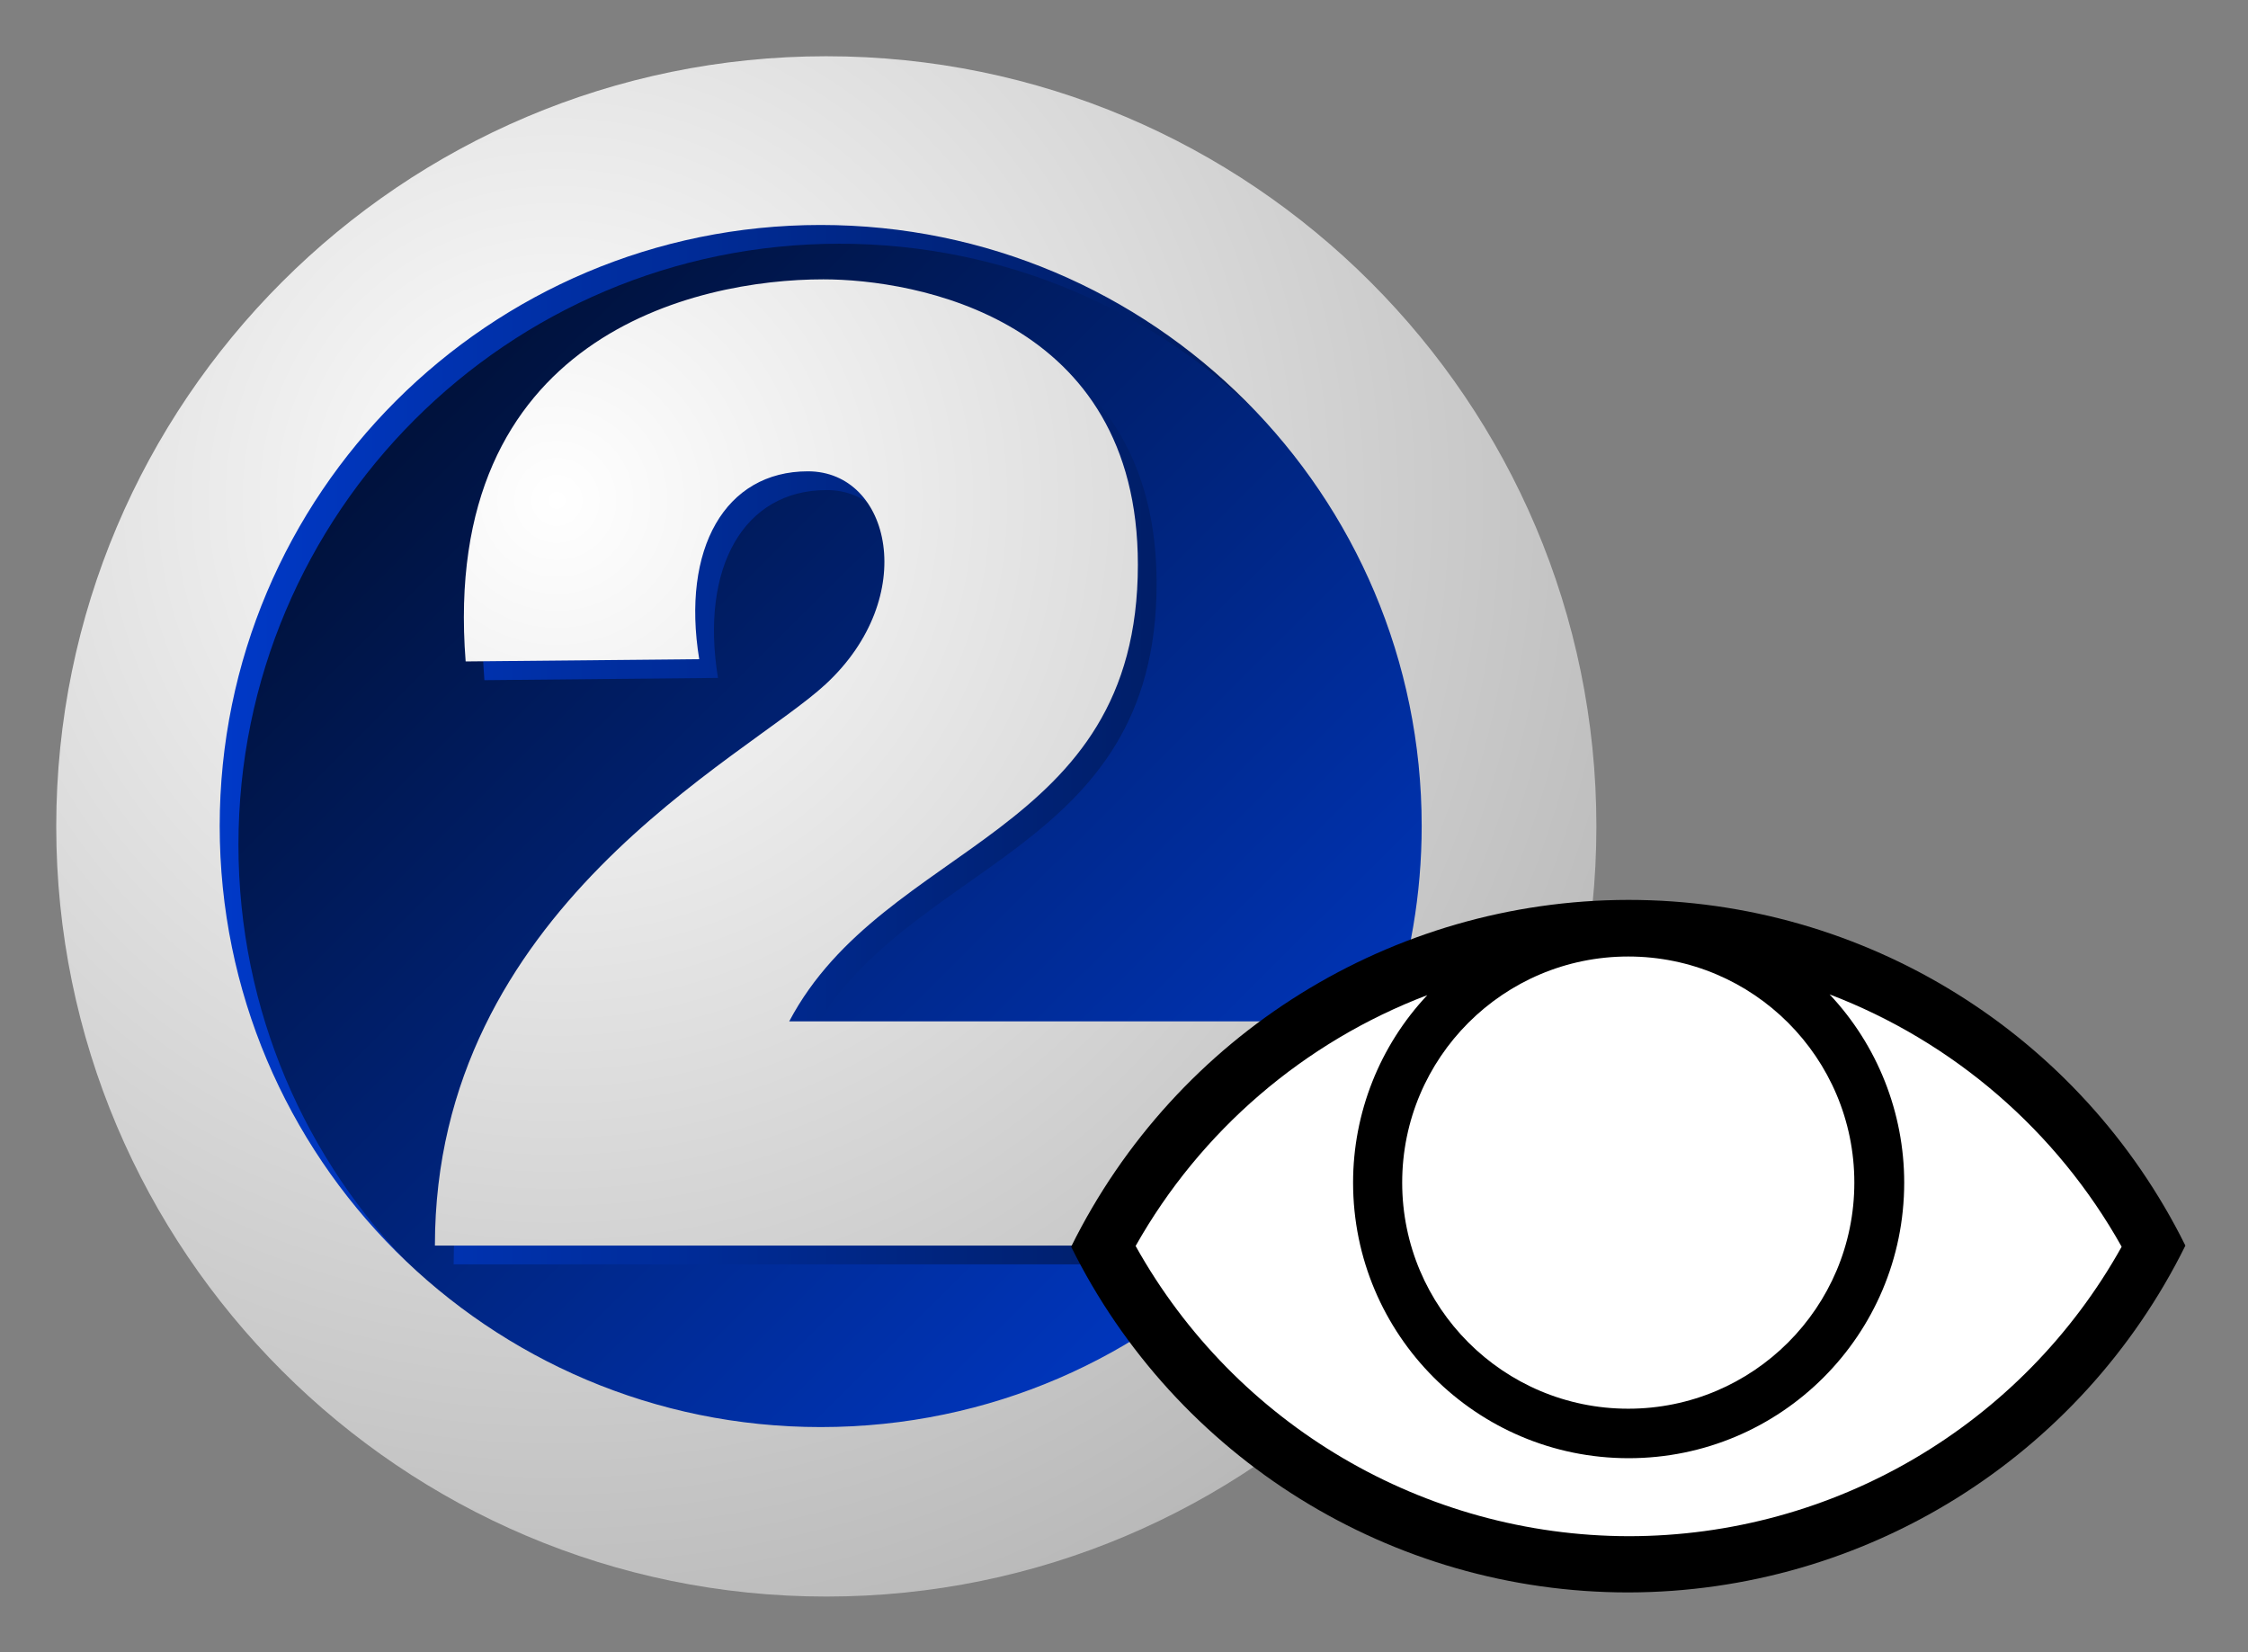
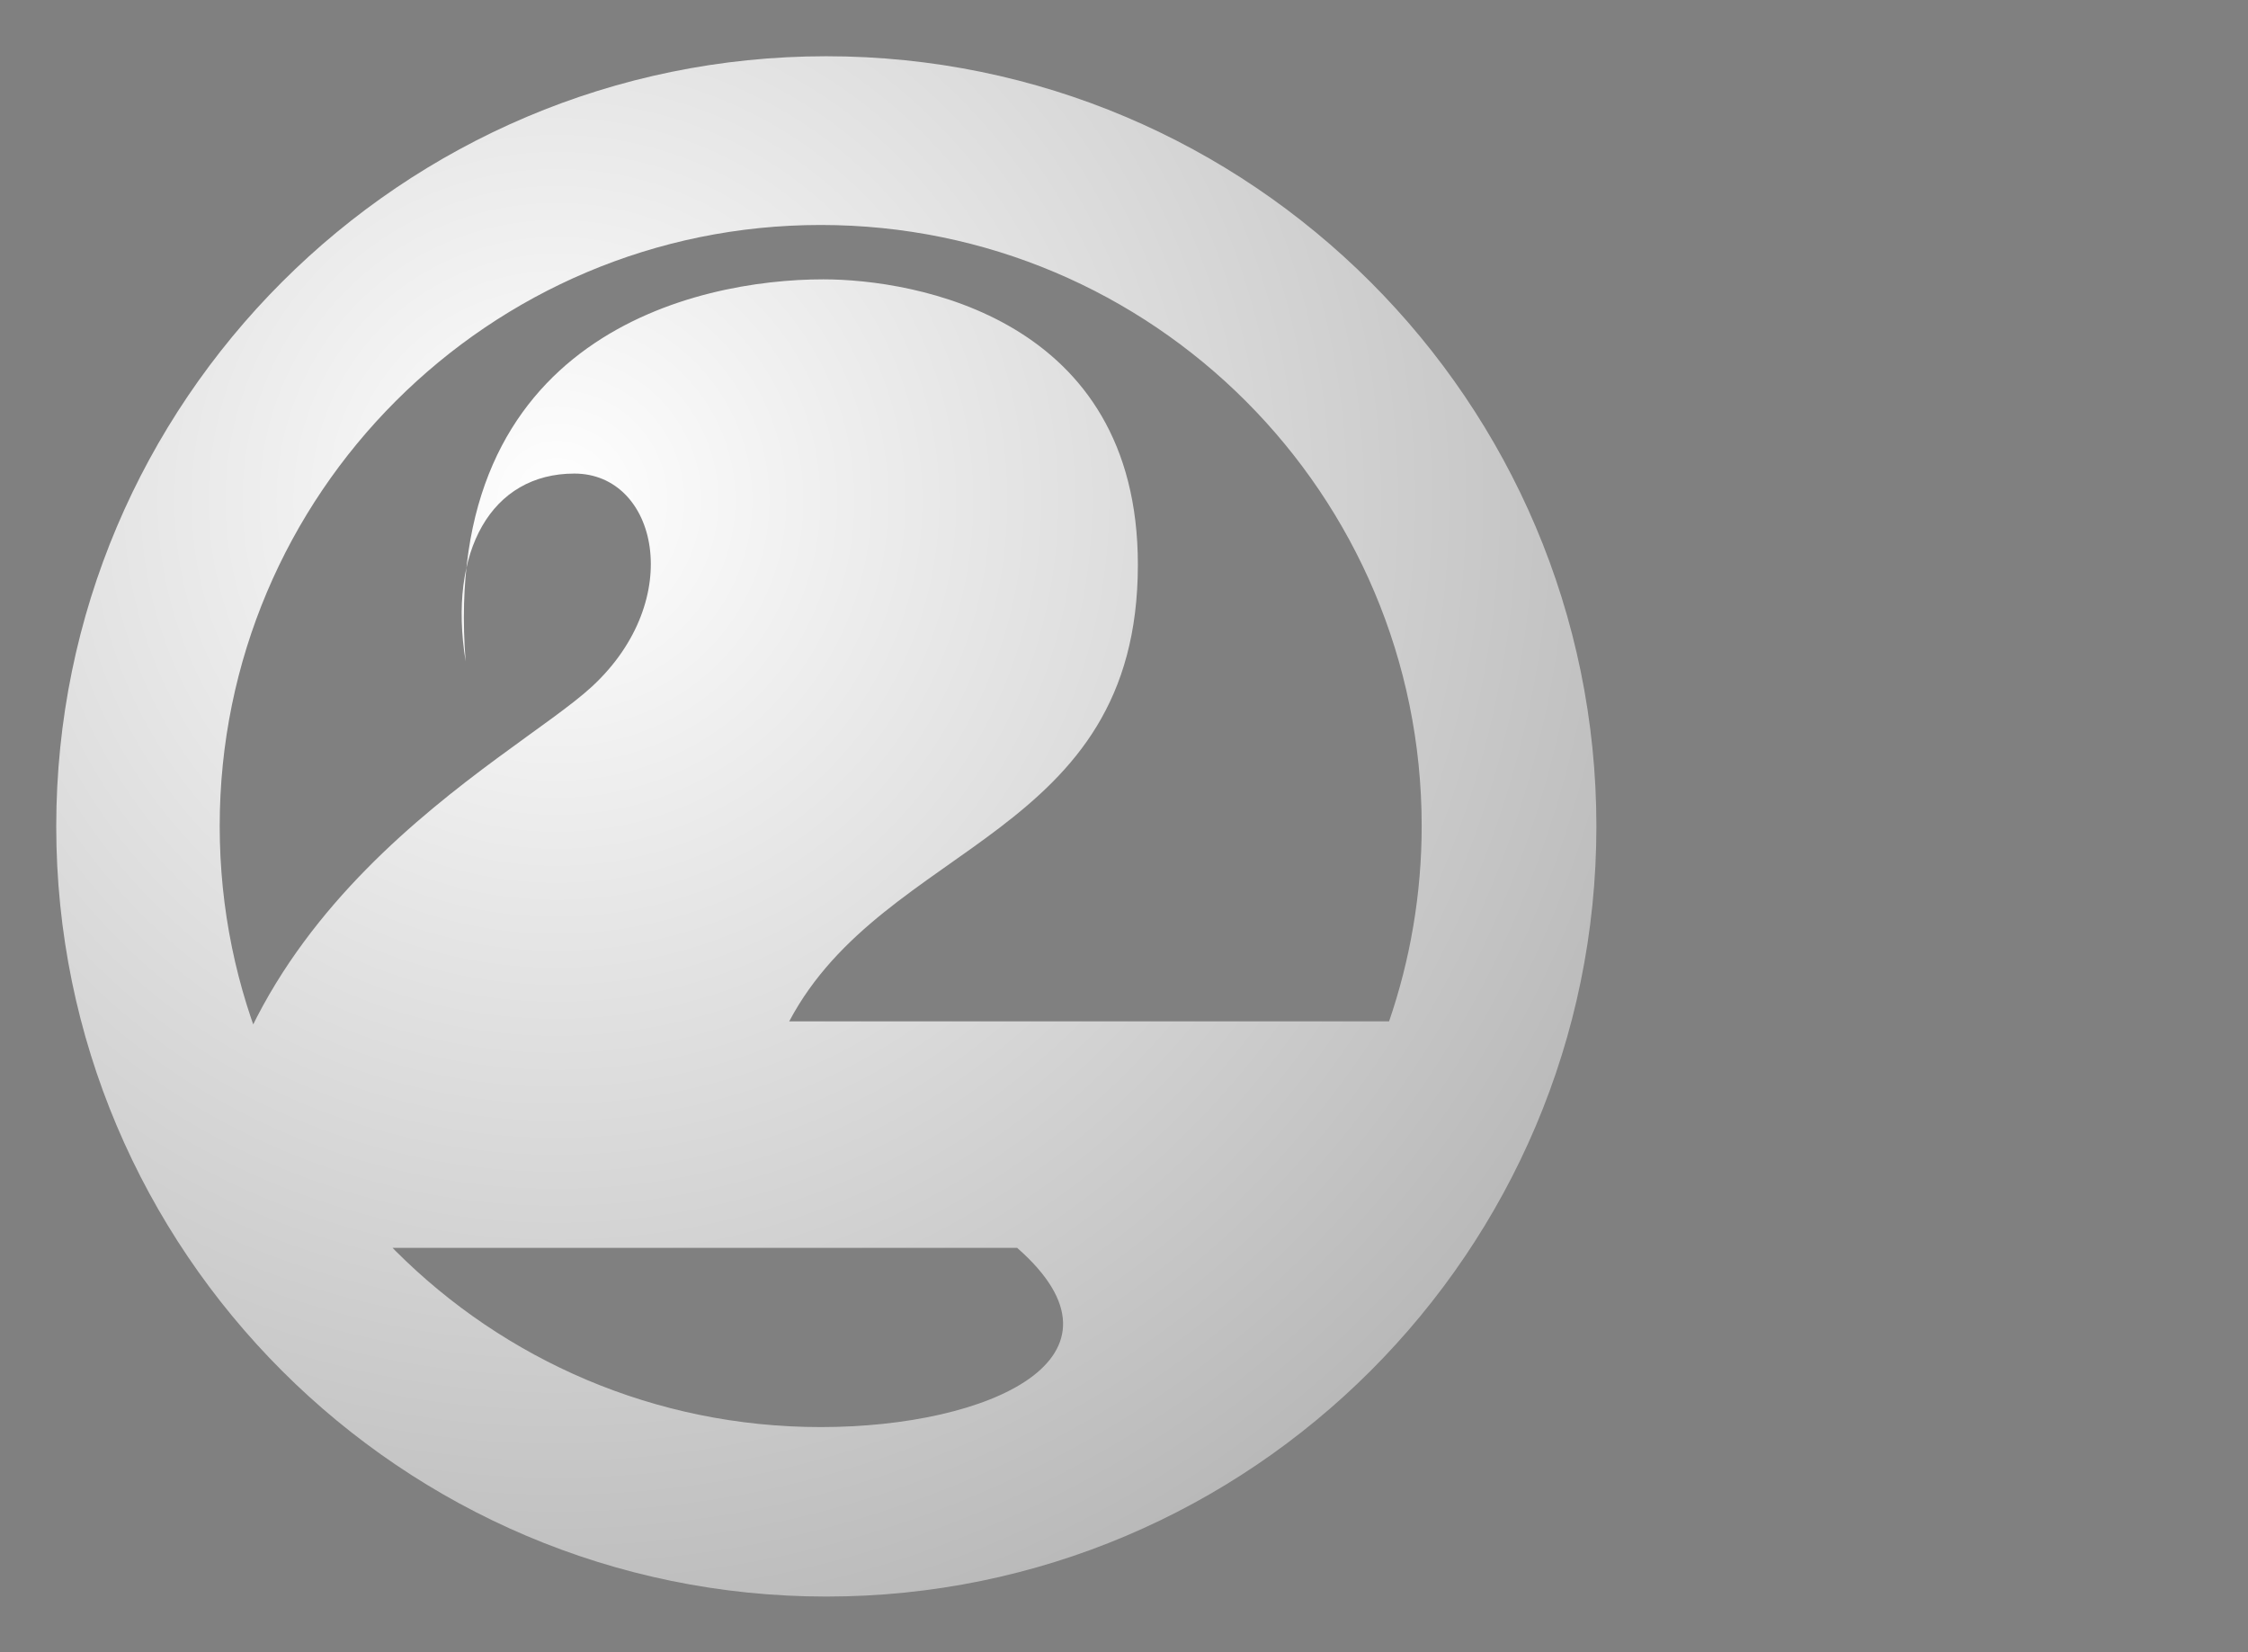
<svg xmlns="http://www.w3.org/2000/svg" version="1.1" id="Layer_1" x="0px" y="0px" viewBox="0 0 599.6 440.7" style="enable-background:new 0 0 599.6 440.7;" xml:space="preserve">
  <rect x="0" y="0" width="599.6" height="440.7" fill="#808080" stroke="none" />
  <style type="text/css">
	.st0{fill:url(#SVGID_1_);}
	.st1{fill:url(#SVGID_00000098930711265354067890000017979278366116580771_);}
	.st2{fill:url(#SVGID_00000145741064039560013140000014392665586818747818_);}
	.st3{fill-rule:evenodd;clip-rule:evenodd;}
	.st4{fill-rule:evenodd;clip-rule:evenodd;fill:#FFFFFF;}
</style>
  <linearGradient id="SVGID_1_" gradientUnits="userSpaceOnUse" x1="373.924" y1="134.584" x2="112.995" y2="397.121" gradientTransform="matrix(1 0 0 -1 0 509.7)">
    <stop offset="0" style="stop-color:#003DD6" />
    <stop offset="1" style="stop-color:#00123D" />
  </linearGradient>
-   <circle class="st0" cx="220.5" cy="220.8" r="176.4" />
  <linearGradient id="SVGID_00000097461029927823728340000011372728281639919245_" gradientUnits="userSpaceOnUse" x1="20" y1="219.925" x2="420.948" y2="219.925">
    <stop offset="0" style="stop-color:#003DD6" />
    <stop offset="1" style="stop-color:#00123D" />
  </linearGradient>
-   <path style="fill:url(#SVGID_00000097461029927823728340000011372728281639919245_);" d="M225.4,20C112.1,20,20,112.1,20,225.4  s92.1,194.5,205.4,194.5s195.6-81.3,195.6-194.5S338.6,20,225.4,20z M223.9,385.6c-88.6,0-160.3-71.8-160.3-160.3S135.4,65,223.9,65  c88.6,0,160.3,71.8,160.3,160.3c0,18.2-3.1,35.8-8.7,52.1H215.5c0,0,0,0,0,0c25.5-48.2,93-48.8,93-121.8c0-65.9-59.6-76.1-83.9-76.1  c-34,0-102.2,15.1-95.4,101.9l62.3-0.6c-4.8-29.5,6.9-50.1,29-50.1s29.9,33.5,4.7,56.8c-21.4,19.8-104.2,60-104.2,149.7h217.6  C309.7,367.1,269,385.6,223.9,385.6z" />
  <radialGradient id="SVGID_00000039818143125071763630000010741245351110714523_" cx="148.544" cy="133.453" r="321.828" gradientUnits="userSpaceOnUse">
    <stop offset="0" style="stop-color:#FFFFFF" />
    <stop offset="1" style="stop-color:#B8B8B8" />
  </radialGradient>
-   <path style="fill:url(#SVGID_00000039818143125071763630000010741245351110714523_);" d="M220.4,15C107.1,15,15,107.1,15,220.4  s92.1,205.4,205.4,205.4s205.4-92.1,205.4-205.4S333.6,15,220.4,15z M218.9,380.6c-88.6,0-160.3-71.8-160.3-160.3S130.4,60,218.9,60  c88.6,0,160.3,71.8,160.3,160.3c0,18.2-3.1,35.8-8.7,52.1H210.5c0,0,0,0,0,0c25.5-48.2,93-48.8,93-121.8c0-65.9-59.6-76.1-83.9-76.1  c-34,0-102.2,15.1-95.4,101.9l62.3-0.6c-4.8-29.5,6.9-50.1,29-50.1s29.9,33.5,4.7,56.8c-21.4,19.8-104.2,60-104.2,149.7h217.6  C304.7,362.1,264,380.6,218.9,380.6z" />
-   <path class="st3" d="M434.3,240c-63.1,0.1-120.6,35.9-148.6,92.5c28,56.5,85.5,92.2,148.6,92.2c63.1-0.1,120.6-35.9,148.6-92.5  C554.9,275.7,497.4,240,434.3,240z" />
-   <path class="st4" d="M434.3,255.1c33.3,0,60.3,27,60.3,60.3s-27,60.3-60.3,60.3s-60.3-27-60.3-60.3S401,255.1,434.3,255.1z   M488,265.2c12.8,13.6,19.9,31.6,19.9,50.2c0,40.6-32.9,73.5-73.5,73.5l0,0c-40.6,0-73.5-32.9-73.5-73.5c0-18.6,7.1-36.5,19.8-50  c-32.9,12.5-60.5,36.2-77.8,66.9c26.6,47.7,76.9,77.3,131.5,77.4c54.6,0,104.9-29.5,131.5-77.2C548.6,301.6,521,277.8,488,265.2z" />
+   <path style="fill:url(#SVGID_00000039818143125071763630000010741245351110714523_);" d="M220.4,15C107.1,15,15,107.1,15,220.4  s92.1,205.4,205.4,205.4s205.4-92.1,205.4-205.4S333.6,15,220.4,15z M218.9,380.6c-88.6,0-160.3-71.8-160.3-160.3S130.4,60,218.9,60  c88.6,0,160.3,71.8,160.3,160.3c0,18.2-3.1,35.8-8.7,52.1H210.5c0,0,0,0,0,0c25.5-48.2,93-48.8,93-121.8c0-65.9-59.6-76.1-83.9-76.1  c-34,0-102.2,15.1-95.4,101.9c-4.8-29.5,6.9-50.1,29-50.1s29.9,33.5,4.7,56.8c-21.4,19.8-104.2,60-104.2,149.7h217.6  C304.7,362.1,264,380.6,218.9,380.6z" />
</svg>